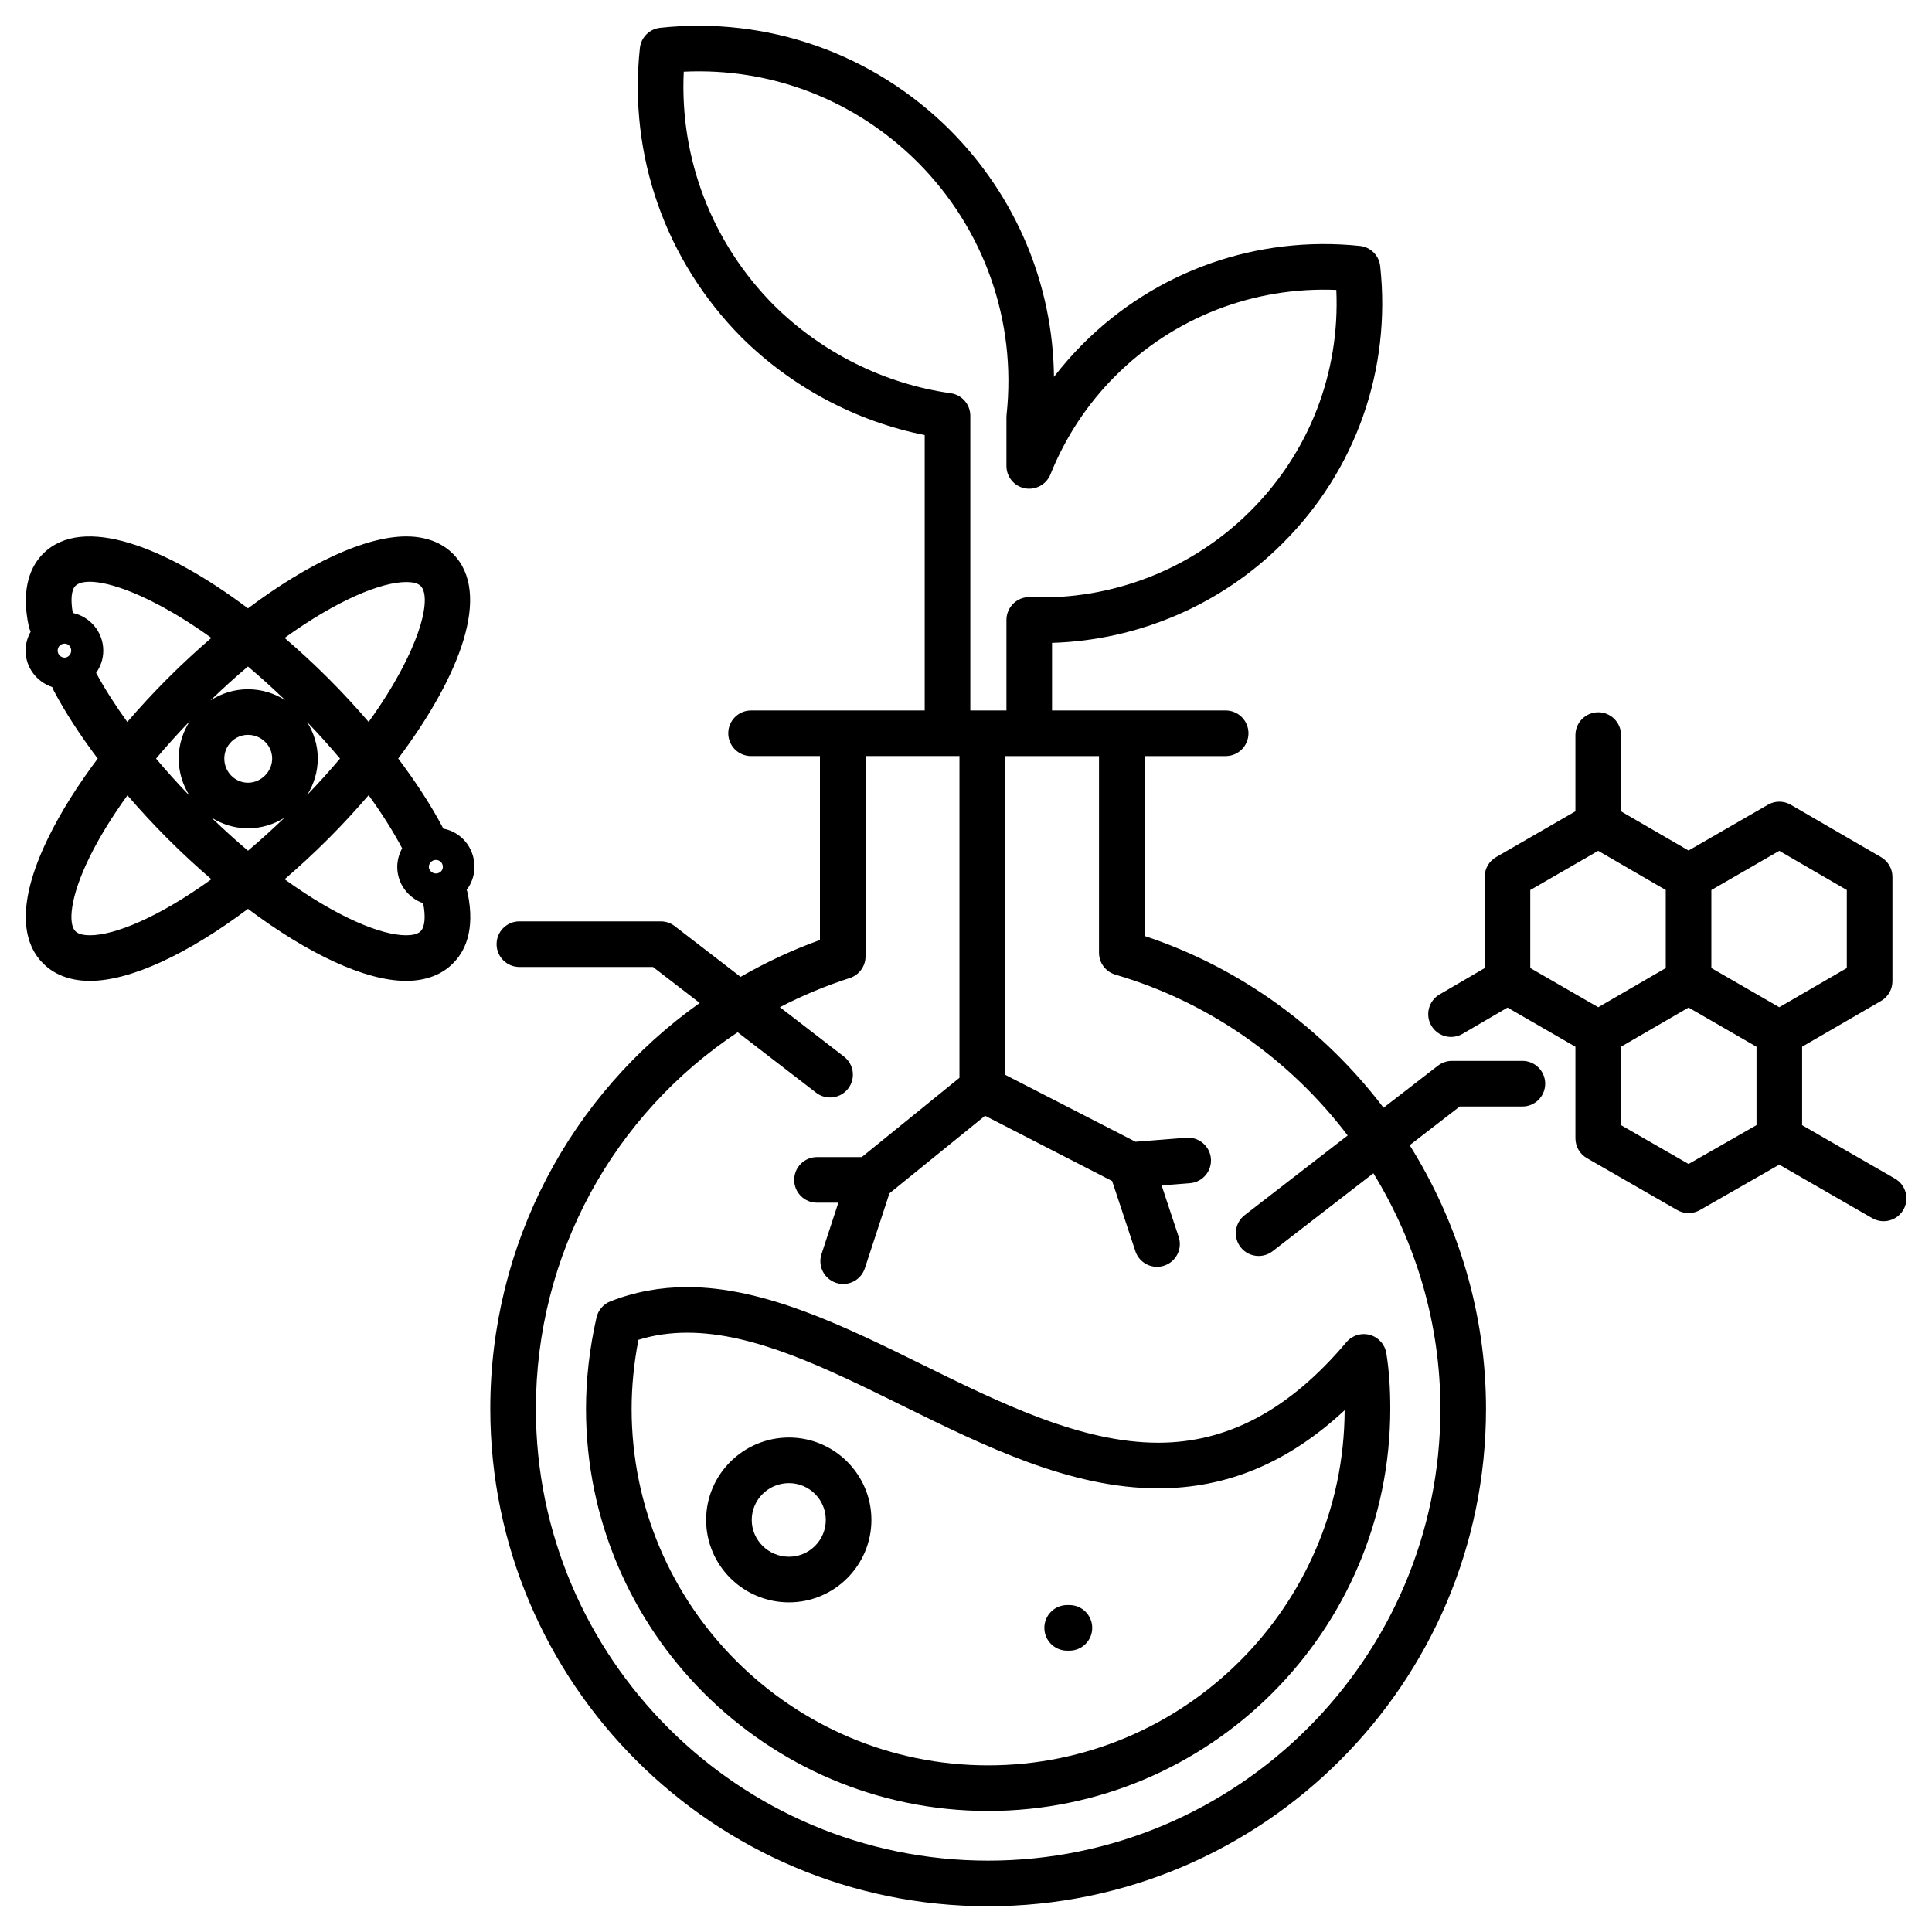
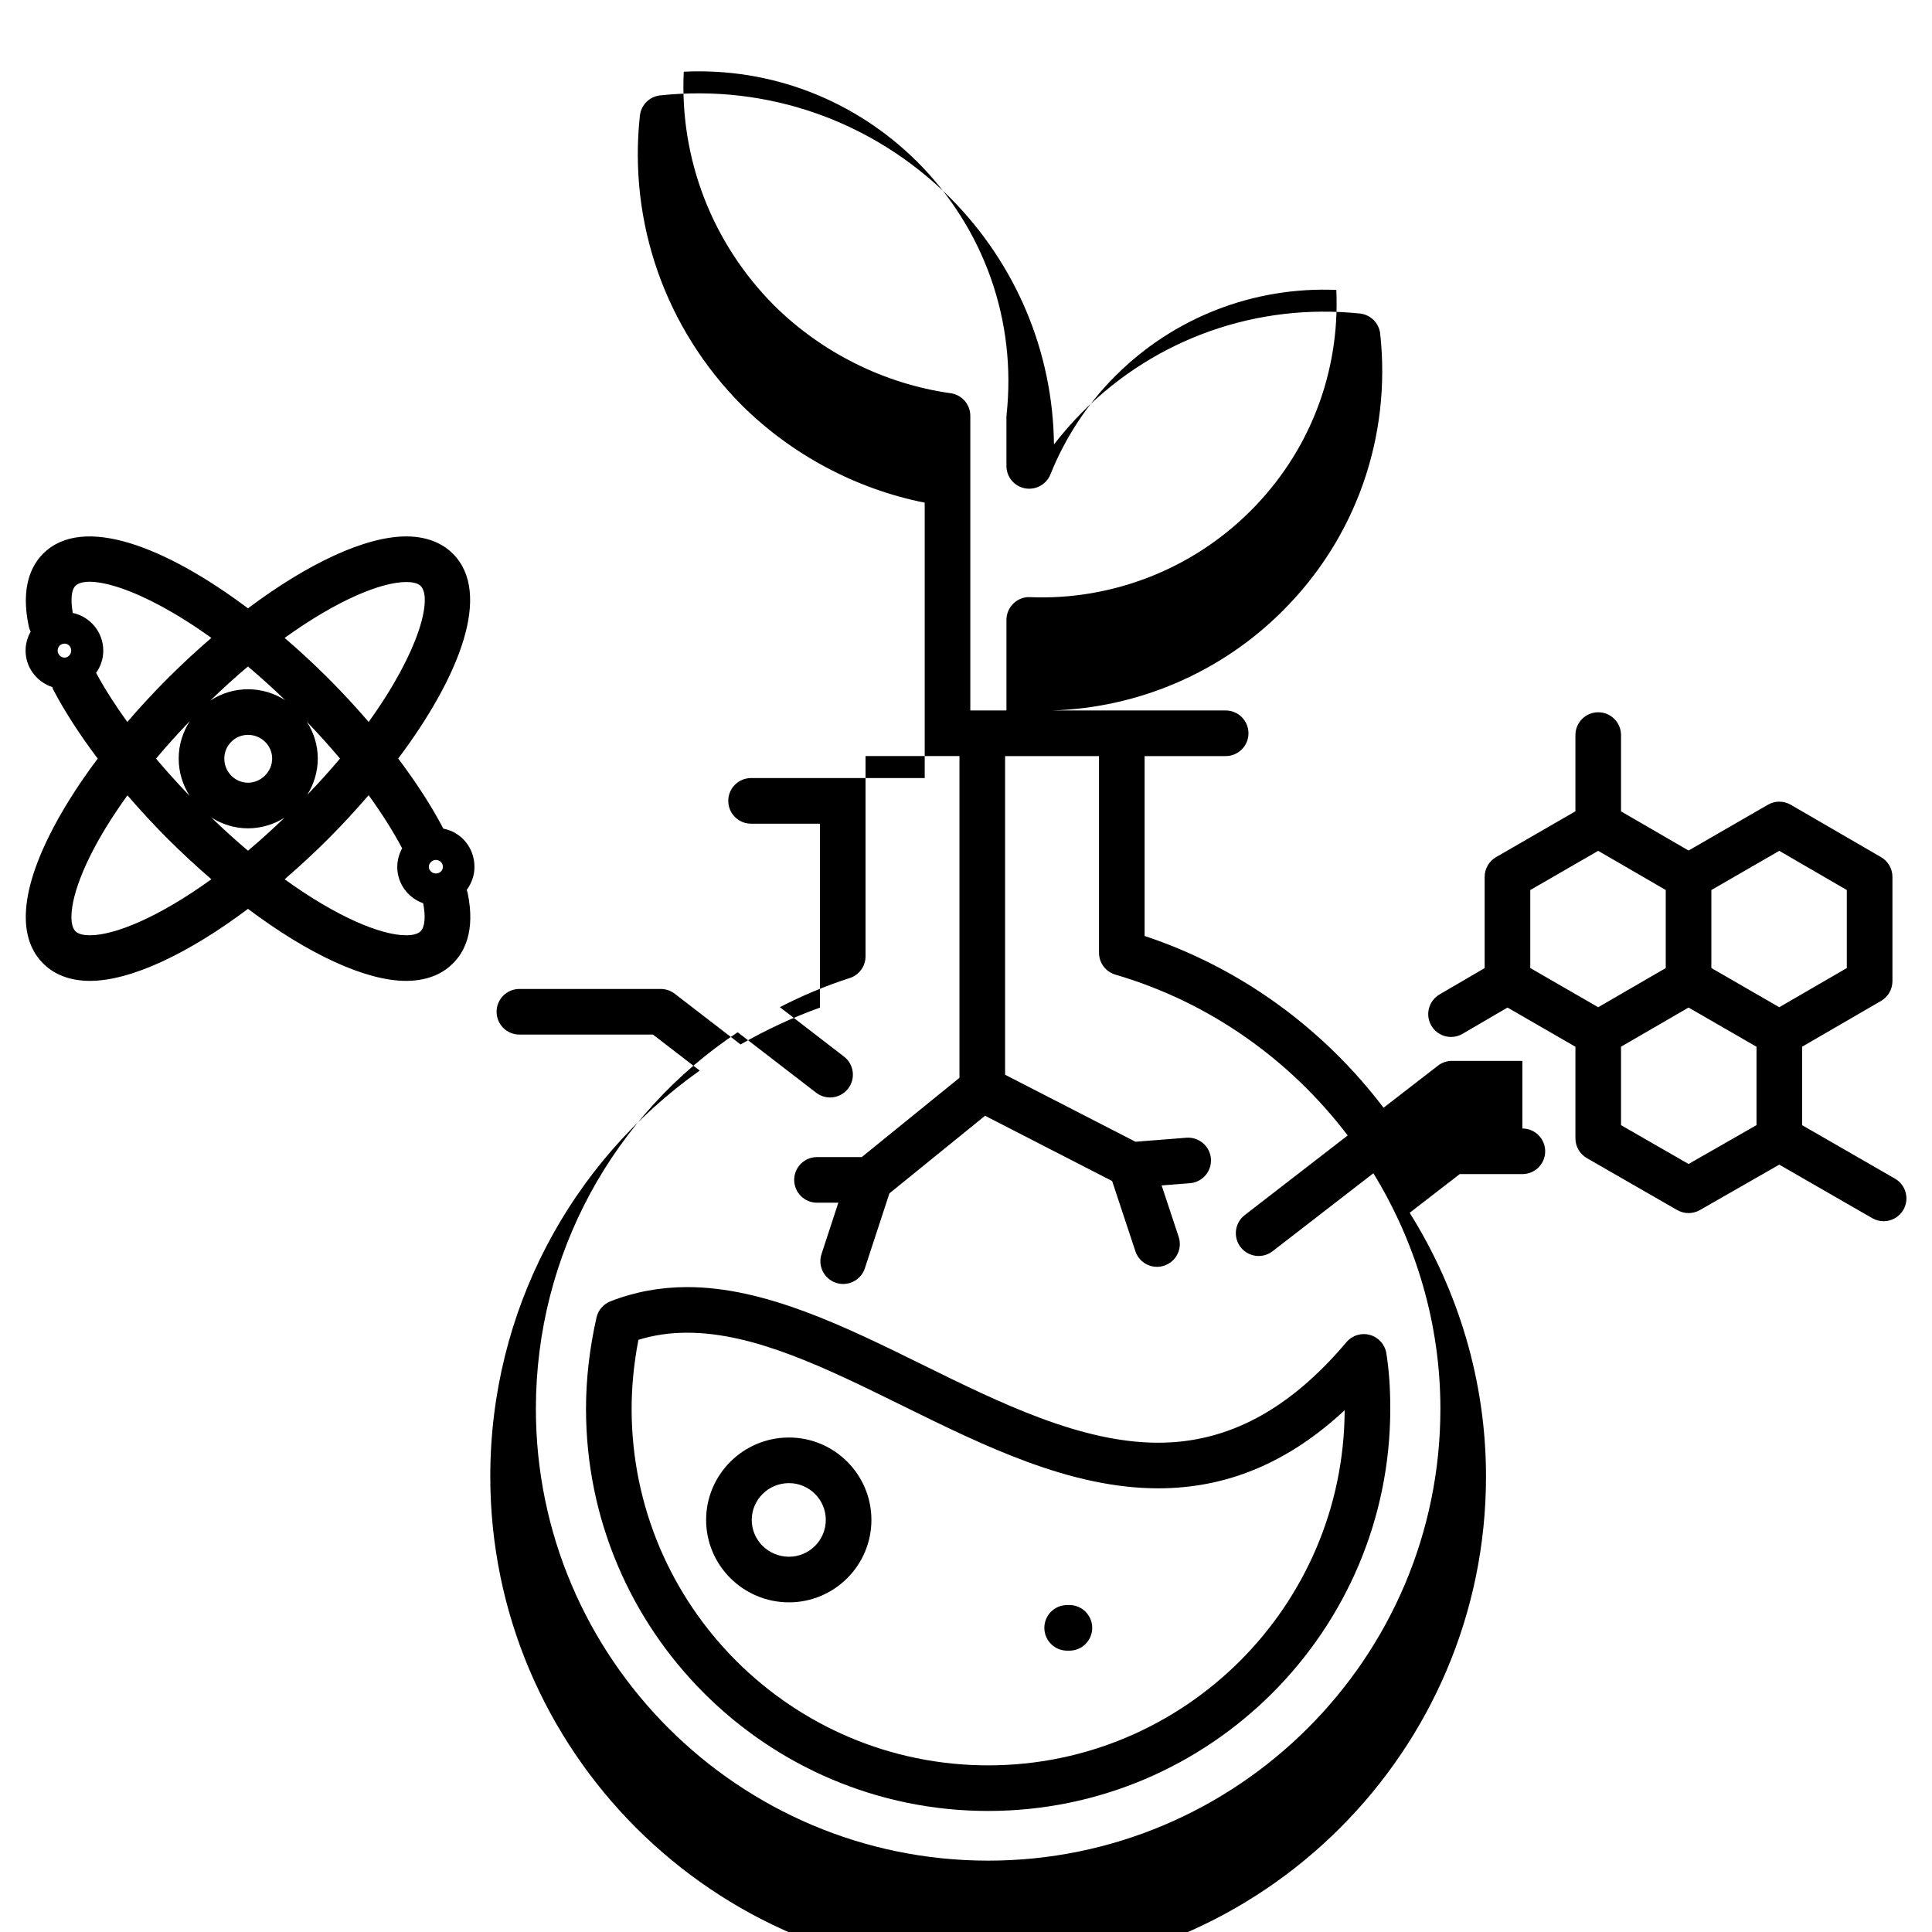
<svg xmlns="http://www.w3.org/2000/svg" id="Layer_1" height="512" viewBox="0 0 512 512" width="512">
-   <path d="m244.43 361.641c-20.52-10.1-41.736-20.548-62.296-20.548-7.157 0-14.009 1.273-20.382 3.783-1.858.734-3.234 2.343-3.676 4.297-1.844 8.172-2.779 16.309-2.779 24.185 0 58.763 47.805 106.566 106.57 106.566 58.762 0 106.571-47.804 106.571-106.566 0-5.583-.333-10.257-1.038-14.71-.371-2.333-2.067-4.238-4.344-4.873-2.273-.645-4.717.116-6.243 1.92-15.134 17.929-31.449 26.642-49.868 26.642-20.5-.001-41.859-10.522-62.515-20.696zm111.916 12.087c-.198 51.93-42.506 94.11-94.479 94.11-52.099 0-94.48-42.384-94.48-94.48 0-5.953.605-12.088 1.801-18.289 4.102-1.27 8.363-1.889 12.946-1.889 17.743 0 36.791 9.377 56.954 19.304 21.898 10.786 44.547 21.937 67.857 21.937 18.19-.001 34.455-6.79 49.401-20.693zm-147.258 7.228c-12.109 0-21.959 9.801-21.959 21.839 0 12.045 9.85 21.843 21.959 21.843 12.041 0 21.844-9.798 21.844-21.843 0-12.038-9.803-21.839-21.844-21.839zm0 31.593c-5.443 0-9.869-4.374-9.869-9.754 0-5.377 4.426-9.751 9.869-9.751 5.379 0 9.755 4.374 9.755 9.751 0 5.38-4.376 9.754-9.755 9.754zm80.361 18.849c0 3.34-2.703 6.044-6.041 6.044h-.6c-3.342 0-6.045-2.704-6.045-6.044 0-3.338 2.703-6.043 6.045-6.043h.6c3.338-.001 6.041 2.705 6.041 6.043zm113.991-150.252h-18.67c-1.34 0-2.639.445-3.695 1.266l-14.418 11.148c-15.805-20.788-37.627-37.003-63.325-45.517v-47.673h21.483c3.339 0 6.041-2.704 6.041-6.044 0-3.338-2.702-6.044-6.041-6.044h-27.525-18.49v-17.916c22.839-.677 44.804-10.082 61.044-26.321 19.449-19.32 28.896-46.115 25.923-73.511-.308-2.836-2.548-5.067-5.382-5.36-27.277-2.845-54.036 6.597-73.354 25.908-2.77 2.774-5.346 5.706-7.721 8.79-.271-24.506-10.046-47.907-27.666-65.528-20.338-20.212-48.276-30.032-76.714-26.974-2.818.306-5.049 2.536-5.356 5.36-3.075 28.411 6.758 56.372 27.003 76.743 13.273 13.16 30.32 22.21 48.475 25.826v72.982h-21.717-24.299c-3.338 0-6.043 2.706-6.043 6.044 0 3.34 2.705 6.044 6.043 6.044h18.254v48.746c-7.396 2.65-14.395 5.964-21.037 9.762l-17.46-13.453c-1.058-.812-2.352-1.253-3.688-1.253h-37.459c-3.344 0-6.048 2.704-6.048 6.043 0 3.336 2.704 6.046 6.048 6.046h35.402l12.384 9.54c-34.212 24.255-55.505 63.835-55.505 107.557 0 72.687 59.186 131.821 131.941 131.821 72.749 0 131.935-59.135 131.935-131.821 0-25.257-7.366-49.334-20.228-69.867l13.263-10.255h16.604c3.341 0 6.045-2.706 6.045-6.045-.002-3.336-2.706-6.044-6.047-6.044zm-151.506-176.938c-17.515-2.452-34.15-10.735-46.813-23.286-16.455-16.553-25.021-38.887-23.92-61.921 23.182-1.117 45.371 7.466 61.906 23.9 17.717 17.712 26.327 42.132 23.644 67.005-.023.213-.037.428-.037.647v12.925c0 2.895 2.051 5.385 4.892 5.933 2.826.532 5.674-.988 6.759-3.677 3.971-9.87 9.764-18.656 17.218-26.106 15.545-15.547 36.635-23.694 58.555-22.799.996 21.962-7.169 43.1-22.825 58.651-15.364 15.362-36.656 23.658-58.308 22.772-1.68-.095-3.245.536-4.43 1.673-1.188 1.143-1.86 2.717-1.86 4.362v23.995h-9.573v-78.086c-.001-3.015-2.226-5.567-5.208-5.988zm129.783 269.149c0 66.023-53.768 119.733-119.85 119.733-66.088 0-119.854-53.71-119.854-119.733 0-41.005 20.613-78 53.48-99.798l20.795 16.025c1.102.845 2.401 1.257 3.688 1.257 1.81 0 3.6-.807 4.789-2.354 2.039-2.643 1.549-6.439-1.096-8.477l-16.993-13.098c5.872-3.035 12.042-5.64 18.507-7.718 2.496-.8 4.192-3.125 4.192-5.752v-53.072h24.891v85.262l-25.895 21.01h-11.863c-3.339 0-6.042 2.704-6.042 6.043 0 3.334 2.703 6.044 6.042 6.044h5.661l-4.461 13.614c-1.04 3.171.686 6.584 3.863 7.623.622.203 1.256.3 1.879.3 2.545 0 4.91-1.615 5.745-4.164l6.507-19.847 25.35-20.569 33.673 17.296 6.16 18.595c.839 2.539 3.2 4.146 5.736 4.146.632-.003 1.271-.102 1.903-.313 3.17-1.047 4.885-4.468 3.833-7.635l-4.515-13.624 7.51-.593c3.327-.264 5.813-3.17 5.551-6.497-.26-3.332-3.207-5.805-6.498-5.55l-13.485 1.064-34.564-17.758v-84.447h24.889v52.118c0 2.684 1.769 5.047 4.345 5.8 25.078 7.348 46.396 22.652 61.559 42.622l-27.299 21.113c-2.637 2.042-3.121 5.838-1.084 8.478 1.191 1.542 2.98 2.345 4.787 2.345 1.289 0 2.594-.412 3.694-1.261l26.71-20.656c11.29 18.421 17.76 39.905 17.76 62.428zm-264.256-153.766c-.027-.066-.045-.131-.08-.199-3.089-5.879-7.13-12.096-11.852-18.371 16.33-21.761 24.951-43.826 14.489-54.29-2.089-2.085-5.924-4.576-12.356-4.576-10.783 0-26.012 7.1-41.947 19.064-21.76-16.335-43.822-24.955-54.295-14.488-2.983 2.985-6.063 8.757-3.785 19.312.109.486.283.932.489 1.361-.836 1.485-1.345 3.175-1.345 5.021 0 4.502 2.977 8.287 7.066 9.656.1.271.188.549.33.816 3.042 5.784 7.037 11.923 11.72 18.14-5.314 7.083-9.726 14.097-12.976 20.706-9.561 19.431-6.094 28.988-1.523 33.551 2.093 2.12 5.948 4.651 12.427 4.651 10.743 0 25.956-7.116 41.894-19.089 15.947 11.982 31.156 19.089 41.908 19.089h.072c6.434-.02 10.266-2.54 12.231-4.536 3.006-2.882 6.147-8.476 4.005-18.755-.059-.283-.16-.547-.254-.816 1.273-1.707 2.058-3.797 2.058-6.09 0-5.122-3.506-9.253-8.276-10.157zm-1.957 8.304c1.057 0 1.859.799 1.859 1.854 0 .974-.818 1.737-1.859 1.737-.971 0-1.857-.83-1.857-1.737-.001-1.112.96-1.854 1.857-1.854zm-7.842-73.651c1.27 0 2.957.181 3.809 1.03 3.16 3.159-.187 17.171-13.773 36.046-3.361-3.905-6.928-7.78-10.709-11.56-3.73-3.731-7.612-7.311-11.563-10.703 13.958-10.059 25.634-14.813 32.236-14.813zm-41.945 28.416c-3.68 0-7.092 1.112-9.971 2.983 3.381-3.261 6.713-6.284 9.959-9.012 3.197 2.688 6.494 5.661 9.864 8.91-2.856-1.801-6.224-2.881-9.852-2.881zm6.406 18.37c0 3.466-2.932 6.399-6.406 6.399-3.461 0-6.275-2.87-6.275-6.399 0-3.467 2.814-6.284 6.275-6.284 3.531.001 6.406 2.817 6.406 6.284zm-21.873 9.878c-3.143-3.261-6.121-6.563-8.902-9.866 2.803-3.344 5.801-6.674 8.975-9.965-1.861 2.871-2.973 6.28-2.973 9.954 0 3.636 1.088 7.016 2.9 9.877zm15.467 8.61c3.555 0 6.845-1.056 9.666-2.8-3.277 3.15-6.512 6.073-9.666 8.728-3.174-2.676-6.43-5.624-9.736-8.807 2.83 1.797 6.15 2.879 9.736 2.879zm15.627-28.218c3.082 3.216 6.016 6.469 8.758 9.73-2.625 3.121-5.51 6.328-8.666 9.605 1.729-2.807 2.775-6.077 2.775-9.605 0-3.583-1.077-6.901-2.867-9.73zm-64.212-20.73c.972 0 1.735.816 1.735 1.855 0 .974-.83 1.855-1.735 1.855-1.009 0-1.854-.849-1.854-1.855-.001-1.055.798-1.855 1.854-1.855zm8.333 7.751c1.187-1.67 1.9-3.693 1.9-5.895 0-4.906-3.469-9.004-8.082-9.994-.6-3.426-.383-6.085.688-7.158 3.148-3.158 17.163.186 36.038 13.779-3.867 3.331-7.737 6.893-11.554 10.707-3.79 3.789-7.362 7.668-10.72 11.568-3.229-4.464-6.006-8.835-8.27-13.007zm-1.642 69.537c-1.271 0-2.965-.182-3.852-1.08-1.903-1.905-1.53-8.881 3.797-19.701 2.552-5.194 5.967-10.702 9.999-16.309 3.348 3.883 6.908 7.747 10.685 11.528 3.82 3.817 7.691 7.384 11.563 10.718-13.964 10.081-25.619 14.844-32.192 14.844zm87.62-1.056c-.85.867-2.529 1.052-3.781 1.056-.019 0-.031 0-.043 0-6.585 0-18.235-4.759-32.193-14.843 3.873-3.334 7.744-6.901 11.563-10.718 3.73-3.736 7.304-7.615 10.7-11.565 3.487 4.828 6.492 9.569 8.882 14.081-.801 1.475-1.297 3.141-1.297 4.937 0 4.454 2.883 8.217 6.865 9.616.689 3.503.482 6.306-.696 7.436zm390.748 65.55-24.616-14.17v-20.792l20.923-12.134c1.865-1.081 3.014-3.075 3.014-5.227v-27.649c0-2.152-1.148-4.143-3.012-5.228l-23.932-13.883c-1.881-1.088-4.184-1.091-6.055-.004l-21.025 12.135-17.902-10.381v-20.215c0-3.34-2.705-6.044-6.043-6.044-3.34 0-6.043 2.705-6.043 6.044v20.201l-21.032 12.143c-1.868 1.081-3.021 3.076-3.021 5.232v24.176l-11.96 6.984c-2.883 1.686-3.855 5.386-2.172 8.27 1.122 1.922 3.145 2.994 5.221 2.994 1.033 0 2.088-.264 3.043-.824l11.93-6.968 17.992 10.385v24.275c0 2.166 1.158 4.16 3.029 5.241l23.939 13.761c1.862 1.073 4.145 1.073 6.016.01l21.039-12.042 24.641 14.186c.949.544 1.982.808 3.008.808 2.09 0 4.123-1.089 5.242-3.03 1.665-2.891.669-6.589-2.224-8.254zm-30.668-86.874 17.898 10.386v20.68l-17.898 10.381-17.998-10.39v-20.664zm-65.99 31.058v-20.664l18-10.394 17.902 10.382v20.689l-17.896 10.376zm41.955 51.932-17.902-10.29v-20.792l17.902-10.377 18.001 10.389v20.771z" />
+   <path d="m244.43 361.641c-20.52-10.1-41.736-20.548-62.296-20.548-7.157 0-14.009 1.273-20.382 3.783-1.858.734-3.234 2.343-3.676 4.297-1.844 8.172-2.779 16.309-2.779 24.185 0 58.763 47.805 106.566 106.57 106.566 58.762 0 106.571-47.804 106.571-106.566 0-5.583-.333-10.257-1.038-14.71-.371-2.333-2.067-4.238-4.344-4.873-2.273-.645-4.717.116-6.243 1.92-15.134 17.929-31.449 26.642-49.868 26.642-20.5-.001-41.859-10.522-62.515-20.696zm111.916 12.087c-.198 51.93-42.506 94.11-94.479 94.11-52.099 0-94.48-42.384-94.48-94.48 0-5.953.605-12.088 1.801-18.289 4.102-1.27 8.363-1.889 12.946-1.889 17.743 0 36.791 9.377 56.954 19.304 21.898 10.786 44.547 21.937 67.857 21.937 18.19-.001 34.455-6.79 49.401-20.693zm-147.258 7.228c-12.109 0-21.959 9.801-21.959 21.839 0 12.045 9.85 21.843 21.959 21.843 12.041 0 21.844-9.798 21.844-21.843 0-12.038-9.803-21.839-21.844-21.839zm0 31.593c-5.443 0-9.869-4.374-9.869-9.754 0-5.377 4.426-9.751 9.869-9.751 5.379 0 9.755 4.374 9.755 9.751 0 5.38-4.376 9.754-9.755 9.754zm80.361 18.849c0 3.34-2.703 6.044-6.041 6.044h-.6c-3.342 0-6.045-2.704-6.045-6.044 0-3.338 2.703-6.043 6.045-6.043h.6c3.338-.001 6.041 2.705 6.041 6.043zm113.991-150.252h-18.67c-1.34 0-2.639.445-3.695 1.266l-14.418 11.148c-15.805-20.788-37.627-37.003-63.325-45.517v-47.673h21.483c3.339 0 6.041-2.704 6.041-6.044 0-3.338-2.702-6.044-6.041-6.044h-27.525-18.49c22.839-.677 44.804-10.082 61.044-26.321 19.449-19.32 28.896-46.115 25.923-73.511-.308-2.836-2.548-5.067-5.382-5.36-27.277-2.845-54.036 6.597-73.354 25.908-2.77 2.774-5.346 5.706-7.721 8.79-.271-24.506-10.046-47.907-27.666-65.528-20.338-20.212-48.276-30.032-76.714-26.974-2.818.306-5.049 2.536-5.356 5.36-3.075 28.411 6.758 56.372 27.003 76.743 13.273 13.16 30.32 22.21 48.475 25.826v72.982h-21.717-24.299c-3.338 0-6.043 2.706-6.043 6.044 0 3.34 2.705 6.044 6.043 6.044h18.254v48.746c-7.396 2.65-14.395 5.964-21.037 9.762l-17.46-13.453c-1.058-.812-2.352-1.253-3.688-1.253h-37.459c-3.344 0-6.048 2.704-6.048 6.043 0 3.336 2.704 6.046 6.048 6.046h35.402l12.384 9.54c-34.212 24.255-55.505 63.835-55.505 107.557 0 72.687 59.186 131.821 131.941 131.821 72.749 0 131.935-59.135 131.935-131.821 0-25.257-7.366-49.334-20.228-69.867l13.263-10.255h16.604c3.341 0 6.045-2.706 6.045-6.045-.002-3.336-2.706-6.044-6.047-6.044zm-151.506-176.938c-17.515-2.452-34.15-10.735-46.813-23.286-16.455-16.553-25.021-38.887-23.92-61.921 23.182-1.117 45.371 7.466 61.906 23.9 17.717 17.712 26.327 42.132 23.644 67.005-.023.213-.037.428-.037.647v12.925c0 2.895 2.051 5.385 4.892 5.933 2.826.532 5.674-.988 6.759-3.677 3.971-9.87 9.764-18.656 17.218-26.106 15.545-15.547 36.635-23.694 58.555-22.799.996 21.962-7.169 43.1-22.825 58.651-15.364 15.362-36.656 23.658-58.308 22.772-1.68-.095-3.245.536-4.43 1.673-1.188 1.143-1.86 2.717-1.86 4.362v23.995h-9.573v-78.086c-.001-3.015-2.226-5.567-5.208-5.988zm129.783 269.149c0 66.023-53.768 119.733-119.85 119.733-66.088 0-119.854-53.71-119.854-119.733 0-41.005 20.613-78 53.48-99.798l20.795 16.025c1.102.845 2.401 1.257 3.688 1.257 1.81 0 3.6-.807 4.789-2.354 2.039-2.643 1.549-6.439-1.096-8.477l-16.993-13.098c5.872-3.035 12.042-5.64 18.507-7.718 2.496-.8 4.192-3.125 4.192-5.752v-53.072h24.891v85.262l-25.895 21.01h-11.863c-3.339 0-6.042 2.704-6.042 6.043 0 3.334 2.703 6.044 6.042 6.044h5.661l-4.461 13.614c-1.04 3.171.686 6.584 3.863 7.623.622.203 1.256.3 1.879.3 2.545 0 4.91-1.615 5.745-4.164l6.507-19.847 25.35-20.569 33.673 17.296 6.16 18.595c.839 2.539 3.2 4.146 5.736 4.146.632-.003 1.271-.102 1.903-.313 3.17-1.047 4.885-4.468 3.833-7.635l-4.515-13.624 7.51-.593c3.327-.264 5.813-3.17 5.551-6.497-.26-3.332-3.207-5.805-6.498-5.55l-13.485 1.064-34.564-17.758v-84.447h24.889v52.118c0 2.684 1.769 5.047 4.345 5.8 25.078 7.348 46.396 22.652 61.559 42.622l-27.299 21.113c-2.637 2.042-3.121 5.838-1.084 8.478 1.191 1.542 2.98 2.345 4.787 2.345 1.289 0 2.594-.412 3.694-1.261l26.71-20.656c11.29 18.421 17.76 39.905 17.76 62.428zm-264.256-153.766c-.027-.066-.045-.131-.08-.199-3.089-5.879-7.13-12.096-11.852-18.371 16.33-21.761 24.951-43.826 14.489-54.29-2.089-2.085-5.924-4.576-12.356-4.576-10.783 0-26.012 7.1-41.947 19.064-21.76-16.335-43.822-24.955-54.295-14.488-2.983 2.985-6.063 8.757-3.785 19.312.109.486.283.932.489 1.361-.836 1.485-1.345 3.175-1.345 5.021 0 4.502 2.977 8.287 7.066 9.656.1.271.188.549.33.816 3.042 5.784 7.037 11.923 11.72 18.14-5.314 7.083-9.726 14.097-12.976 20.706-9.561 19.431-6.094 28.988-1.523 33.551 2.093 2.12 5.948 4.651 12.427 4.651 10.743 0 25.956-7.116 41.894-19.089 15.947 11.982 31.156 19.089 41.908 19.089h.072c6.434-.02 10.266-2.54 12.231-4.536 3.006-2.882 6.147-8.476 4.005-18.755-.059-.283-.16-.547-.254-.816 1.273-1.707 2.058-3.797 2.058-6.09 0-5.122-3.506-9.253-8.276-10.157zm-1.957 8.304c1.057 0 1.859.799 1.859 1.854 0 .974-.818 1.737-1.859 1.737-.971 0-1.857-.83-1.857-1.737-.001-1.112.96-1.854 1.857-1.854zm-7.842-73.651c1.27 0 2.957.181 3.809 1.03 3.16 3.159-.187 17.171-13.773 36.046-3.361-3.905-6.928-7.78-10.709-11.56-3.73-3.731-7.612-7.311-11.563-10.703 13.958-10.059 25.634-14.813 32.236-14.813zm-41.945 28.416c-3.68 0-7.092 1.112-9.971 2.983 3.381-3.261 6.713-6.284 9.959-9.012 3.197 2.688 6.494 5.661 9.864 8.91-2.856-1.801-6.224-2.881-9.852-2.881zm6.406 18.37c0 3.466-2.932 6.399-6.406 6.399-3.461 0-6.275-2.87-6.275-6.399 0-3.467 2.814-6.284 6.275-6.284 3.531.001 6.406 2.817 6.406 6.284zm-21.873 9.878c-3.143-3.261-6.121-6.563-8.902-9.866 2.803-3.344 5.801-6.674 8.975-9.965-1.861 2.871-2.973 6.28-2.973 9.954 0 3.636 1.088 7.016 2.9 9.877zm15.467 8.61c3.555 0 6.845-1.056 9.666-2.8-3.277 3.15-6.512 6.073-9.666 8.728-3.174-2.676-6.43-5.624-9.736-8.807 2.83 1.797 6.15 2.879 9.736 2.879zm15.627-28.218c3.082 3.216 6.016 6.469 8.758 9.73-2.625 3.121-5.51 6.328-8.666 9.605 1.729-2.807 2.775-6.077 2.775-9.605 0-3.583-1.077-6.901-2.867-9.73zm-64.212-20.73c.972 0 1.735.816 1.735 1.855 0 .974-.83 1.855-1.735 1.855-1.009 0-1.854-.849-1.854-1.855-.001-1.055.798-1.855 1.854-1.855zm8.333 7.751c1.187-1.67 1.9-3.693 1.9-5.895 0-4.906-3.469-9.004-8.082-9.994-.6-3.426-.383-6.085.688-7.158 3.148-3.158 17.163.186 36.038 13.779-3.867 3.331-7.737 6.893-11.554 10.707-3.79 3.789-7.362 7.668-10.72 11.568-3.229-4.464-6.006-8.835-8.27-13.007zm-1.642 69.537c-1.271 0-2.965-.182-3.852-1.08-1.903-1.905-1.53-8.881 3.797-19.701 2.552-5.194 5.967-10.702 9.999-16.309 3.348 3.883 6.908 7.747 10.685 11.528 3.82 3.817 7.691 7.384 11.563 10.718-13.964 10.081-25.619 14.844-32.192 14.844zm87.62-1.056c-.85.867-2.529 1.052-3.781 1.056-.019 0-.031 0-.043 0-6.585 0-18.235-4.759-32.193-14.843 3.873-3.334 7.744-6.901 11.563-10.718 3.73-3.736 7.304-7.615 10.7-11.565 3.487 4.828 6.492 9.569 8.882 14.081-.801 1.475-1.297 3.141-1.297 4.937 0 4.454 2.883 8.217 6.865 9.616.689 3.503.482 6.306-.696 7.436zm390.748 65.55-24.616-14.17v-20.792l20.923-12.134c1.865-1.081 3.014-3.075 3.014-5.227v-27.649c0-2.152-1.148-4.143-3.012-5.228l-23.932-13.883c-1.881-1.088-4.184-1.091-6.055-.004l-21.025 12.135-17.902-10.381v-20.215c0-3.34-2.705-6.044-6.043-6.044-3.34 0-6.043 2.705-6.043 6.044v20.201l-21.032 12.143c-1.868 1.081-3.021 3.076-3.021 5.232v24.176l-11.96 6.984c-2.883 1.686-3.855 5.386-2.172 8.27 1.122 1.922 3.145 2.994 5.221 2.994 1.033 0 2.088-.264 3.043-.824l11.93-6.968 17.992 10.385v24.275c0 2.166 1.158 4.16 3.029 5.241l23.939 13.761c1.862 1.073 4.145 1.073 6.016.01l21.039-12.042 24.641 14.186c.949.544 1.982.808 3.008.808 2.09 0 4.123-1.089 5.242-3.03 1.665-2.891.669-6.589-2.224-8.254zm-30.668-86.874 17.898 10.386v20.68l-17.898 10.381-17.998-10.39v-20.664zm-65.99 31.058v-20.664l18-10.394 17.902 10.382v20.689l-17.896 10.376zm41.955 51.932-17.902-10.29v-20.792l17.902-10.377 18.001 10.389v20.771z" />
</svg>